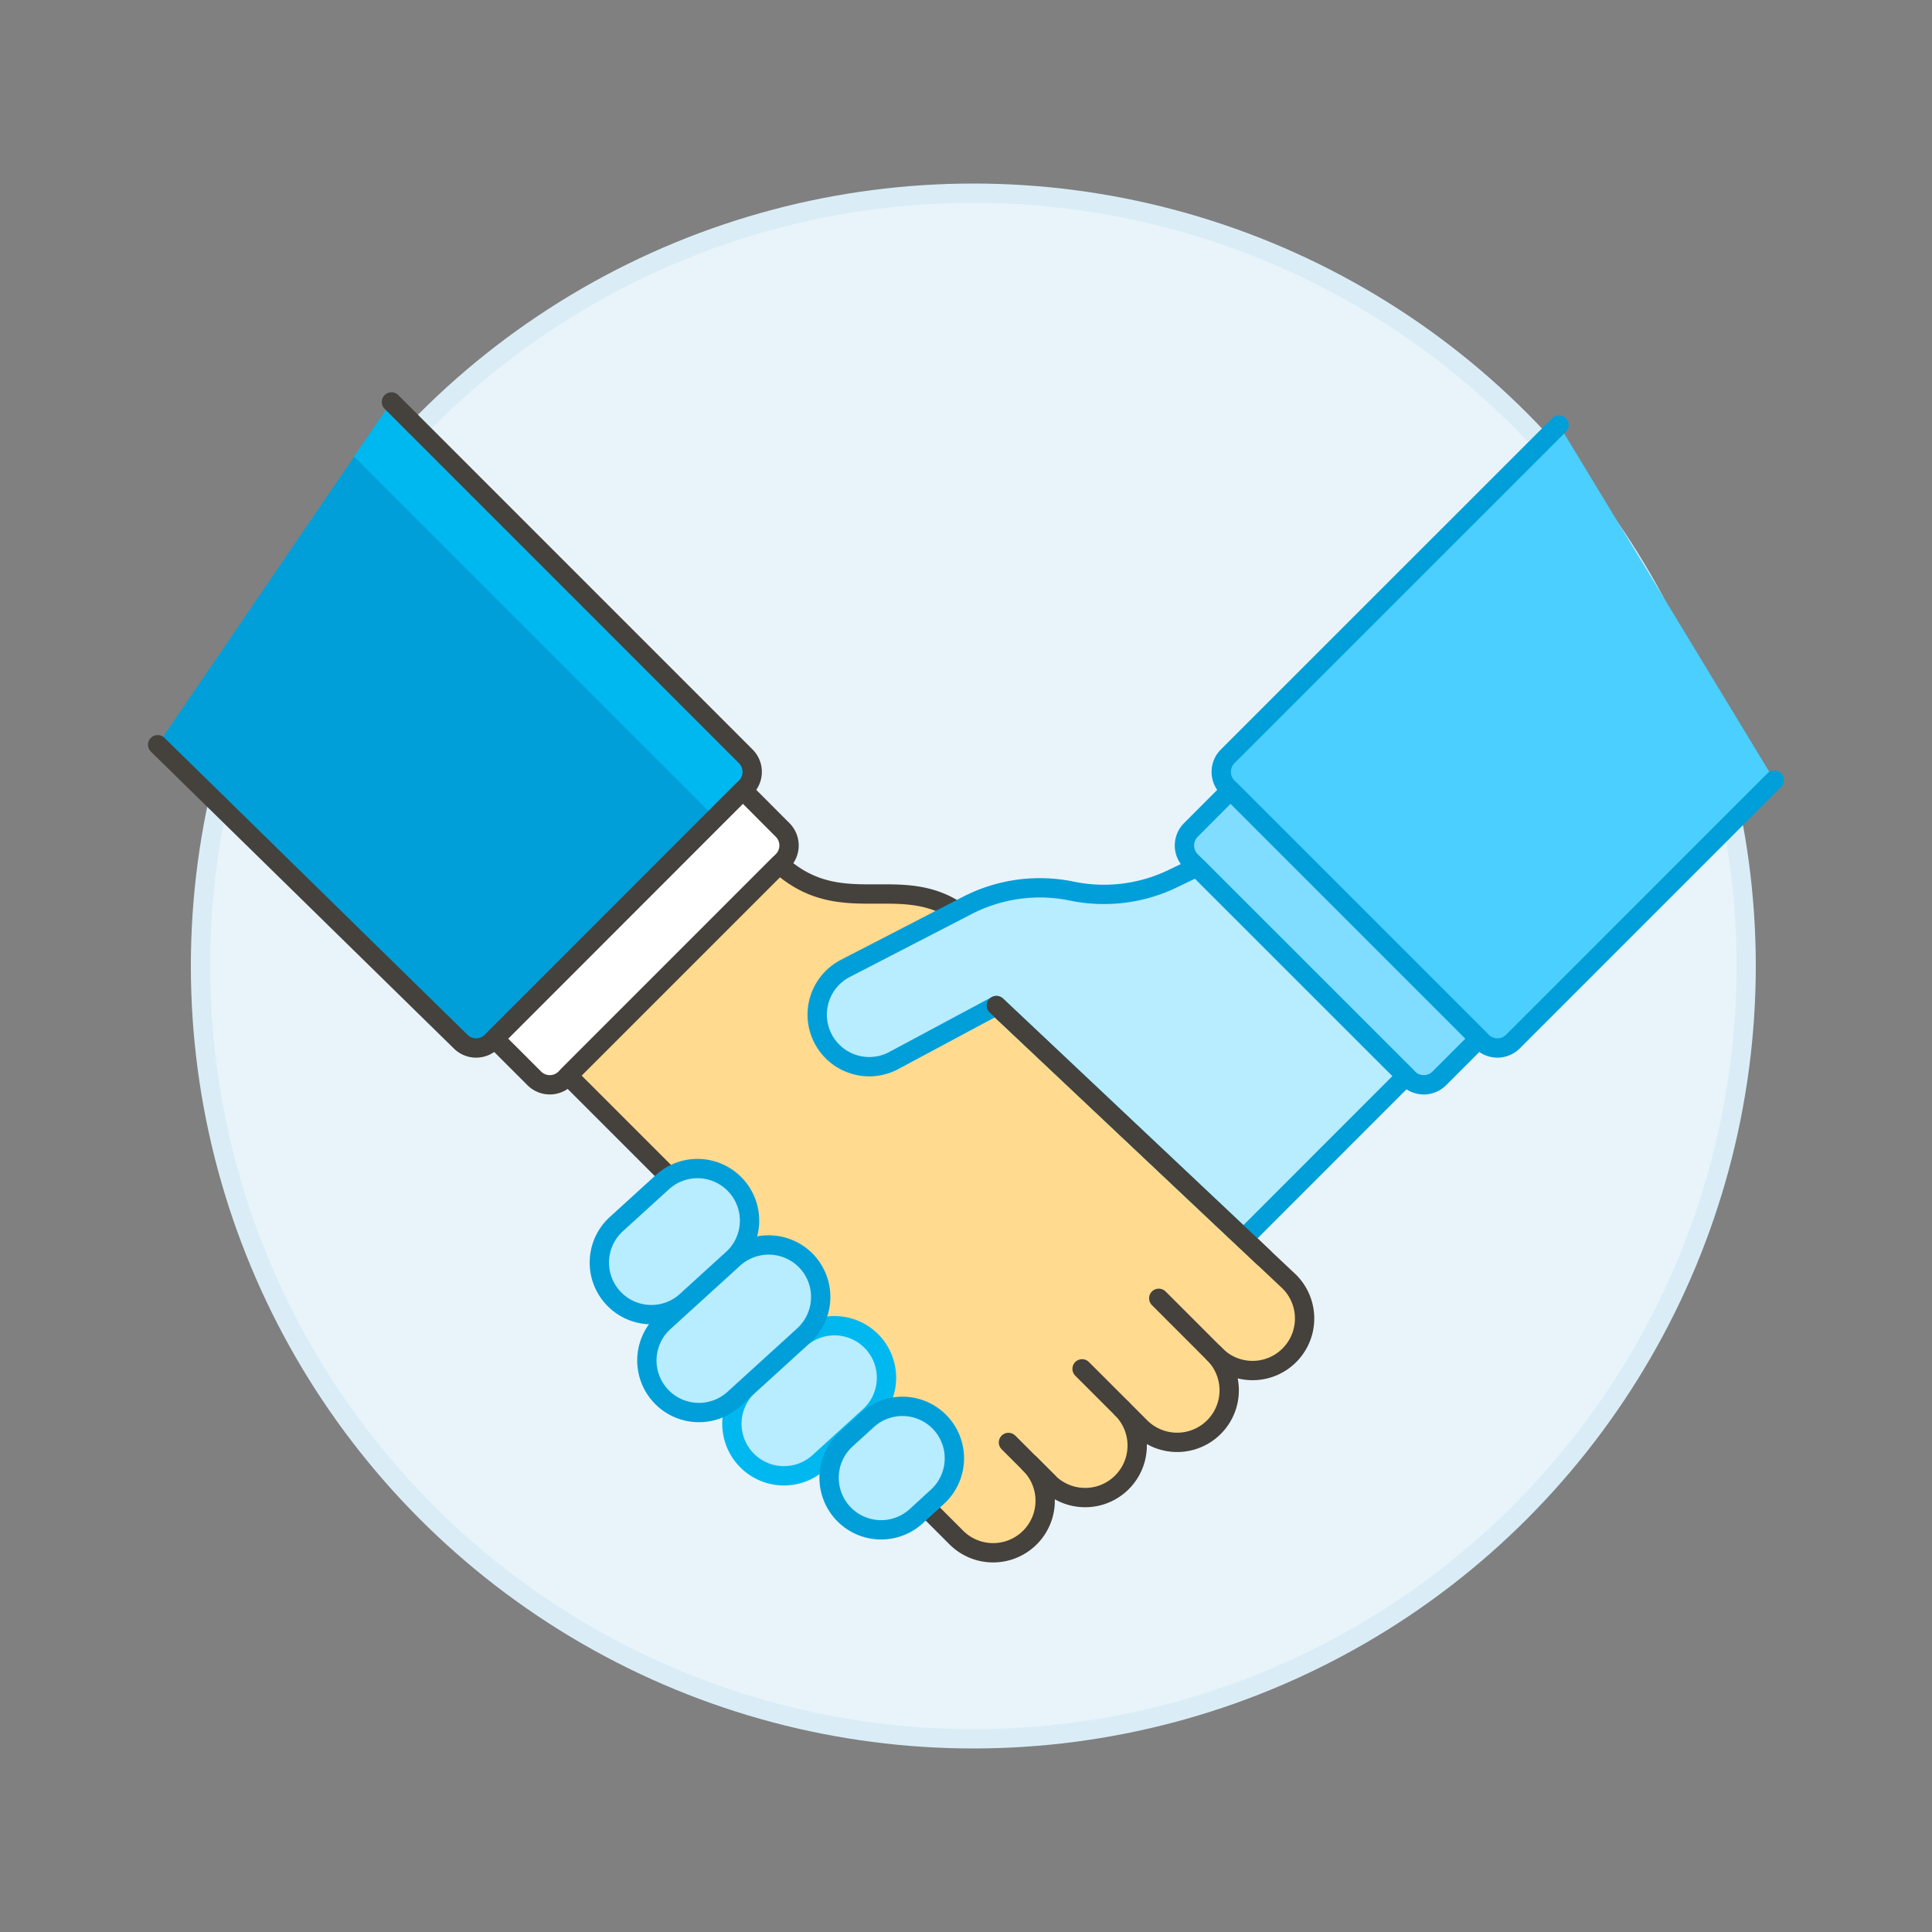
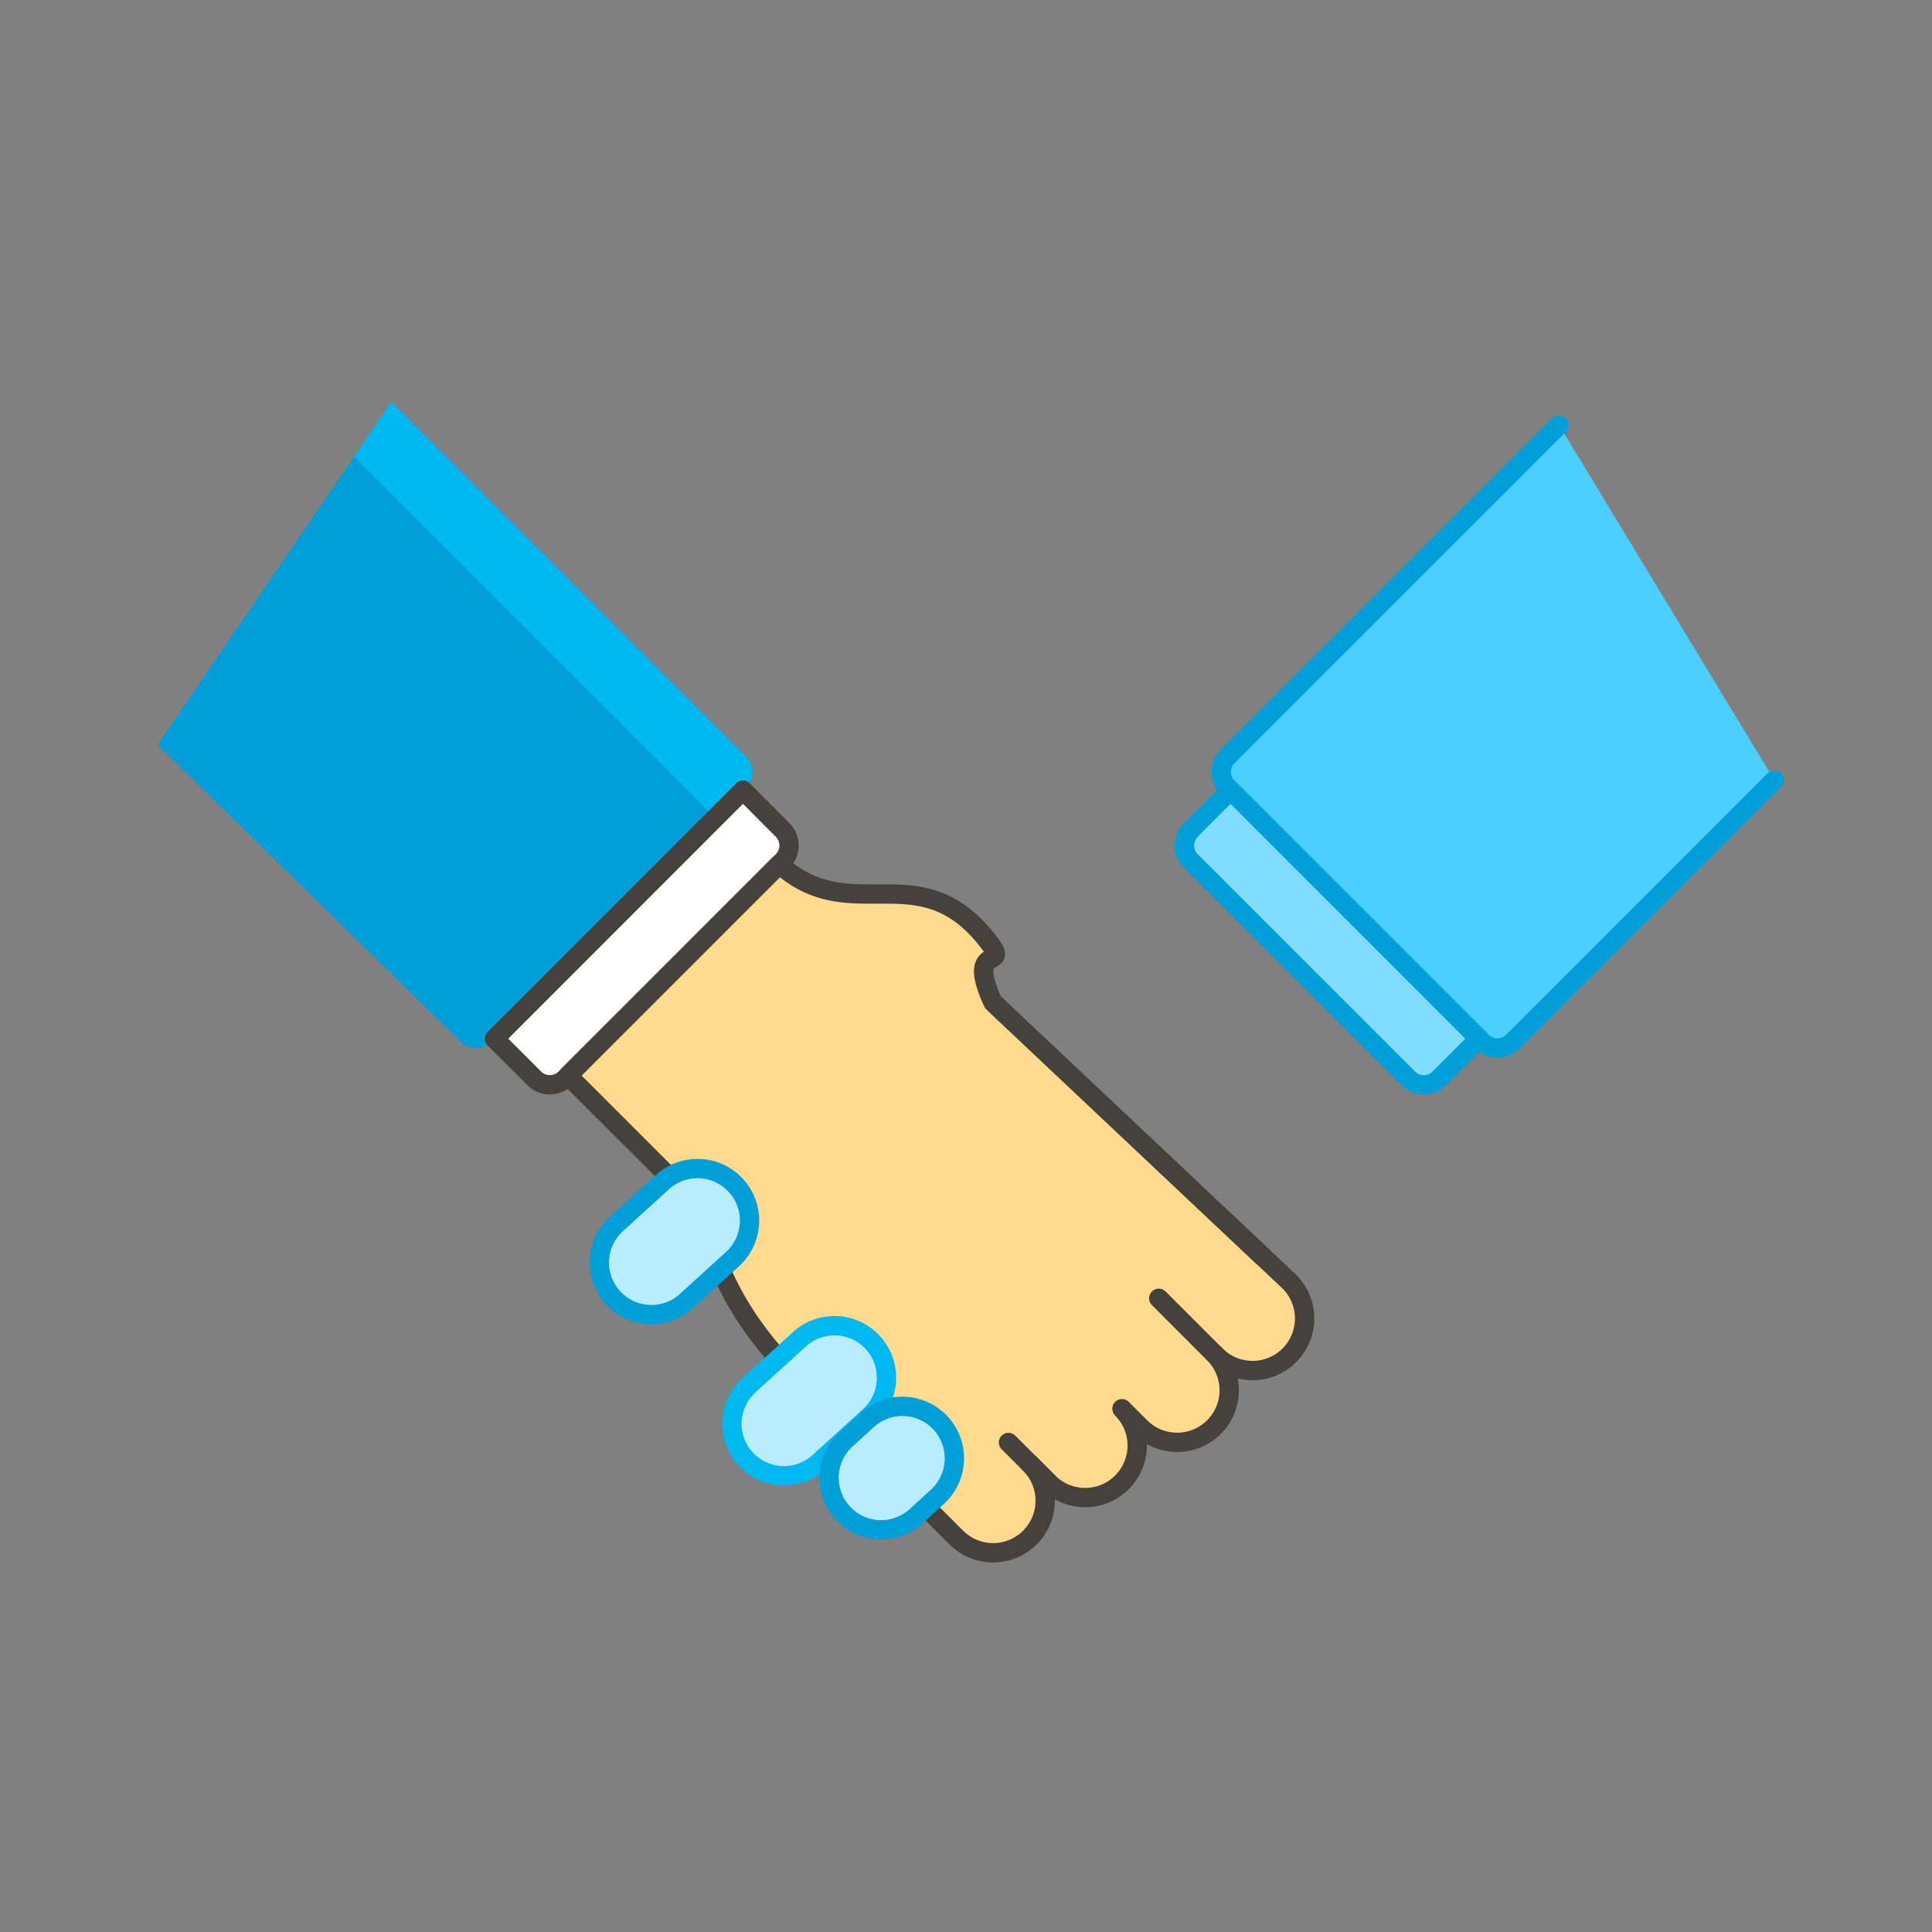
<svg xmlns="http://www.w3.org/2000/svg" viewBox="0 0 100 100">
  <rect x="0" y="0" width="100" height="100" fill="#808080" stroke="none" />
  <g class="nc-icon-wrapper">
    <defs />
-     <circle class="a" cx="50.379" cy="50" r="40" fill="#e8f4fa" stroke="#daedf7" stroke-miterlimit="10" />
    <path class="b" d="M20.261 20.805L38.6 39.147a1.138 1.138 0 0 1 0 1.61L25.449 53.91a1.138 1.138 0 0 1-1.61 0L8.161 38.547" style="" fill="#009fd9" />
    <path class="c" d="M38.6 40.758a1.138 1.138 0 0 0 0-1.612L20.261 20.805l-1.937 2.826 18.7 18.7z" style="" fill="#00b8f0" />
-     <path class="d" d="M20.261 20.805L38.6 39.147a1.138 1.138 0 0 1 0 1.61L25.449 53.91a1.138 1.138 0 0 1-1.61 0L8.161 38.547" fill="none" stroke="#45413c" stroke-linecap="round" stroke-linejoin="round" />
    <path class="e" d="M25.6 53.763l2.053 2.052a1.138 1.138 0 0 0 1.61 0l11.244-11.248a1.138 1.138 0 0 0 0-1.61L38.455 40.9z" stroke="#45413c" stroke-linecap="round" stroke-linejoin="round" fill="#fff" />
    <path class="f" d="M40.345 44.729c3.766 3.418 7.353-.693 10.939 4.177.925 1.256-1.3-.1.112 2.975L66.737 66.34a2.694 2.694 0 0 1-3.81 3.81l-.093-.093a2.694 2.694 0 0 1-3.81 3.81l-.952-.952a2.694 2.694 0 0 1-3.81 3.81l-.953-.953a2.694 2.694 0 0 1-3.81 3.81l-8.252-8.252c-4.907-4.908-3.862-7.672-6.668-10.478L29.4 55.674z" stroke="#45413c" stroke-linecap="round" stroke-linejoin="round" fill="#ffda8f" />
    <path class="g" d="M80.695 22l-17.15 17.147a1.138 1.138 0 0 0 0 1.61L76.7 53.91a1.138 1.138 0 0 0 1.61 0l13.529-13.531" stroke-linecap="round" stroke-linejoin="round" fill="#4acfff" stroke="#009fd9" />
    <path class="h" d="M76.551 53.763L74.5 55.815a1.138 1.138 0 0 1-1.61 0L61.64 44.567a1.138 1.138 0 0 1 0-1.61l2.052-2.057z" stroke-linecap="round" stroke-linejoin="round" stroke="#009fd9" fill="#80ddff" />
-     <path class="i" d="M72.775 55.7L61.951 44.879l-1.425.683a8.2 8.2 0 0 1-5.029.565l-.033-.007a8.184 8.184 0 0 0-5.4.746l-6.333 3.271a2.694 2.694 0 0 0 2.488 4.779l5.356-2.869L64.37 64.11z" stroke-linecap="round" stroke-linejoin="round" stroke="#009fd9" fill="#b8ecff" />
    <path class="i" d="M38.094 61.365a2.694 2.694 0 0 1-.178 3.806l-2.366 2.153a2.694 2.694 0 1 1-3.627-3.984l2.366-2.154a2.694 2.694 0 0 1 3.805.179z" stroke-linecap="round" stroke-linejoin="round" stroke="#009fd9" fill="#b8ecff" />
    <path class="j" d="M45.185 69.5a2.7 2.7 0 0 1-.179 3.806l-2.615 2.38a2.694 2.694 0 1 1-3.627-3.986l2.615-2.38a2.694 2.694 0 0 1 3.806.18z" stroke-linecap="round" stroke-linejoin="round" fill="#b8ecff" stroke="#00b8f0" />
    <path class="i" d="M48.7 73.673a2.694 2.694 0 0 1-.179 3.8L47.4 78.5a2.694 2.694 0 0 1-3.627-3.984l1.121-1.02a2.693 2.693 0 0 1 3.806.177z" stroke-linecap="round" stroke-linejoin="round" stroke="#009fd9" fill="#b8ecff" />
-     <path class="i" d="M41.78 65.318a2.7 2.7 0 0 1-.179 3.806l-3.611 3.287a2.694 2.694 0 0 1-3.627-3.985l3.611-3.287a2.7 2.7 0 0 1 3.806.179z" stroke-linecap="round" stroke-linejoin="round" stroke="#009fd9" fill="#b8ecff" />
-     <path class="k" d="M56.008 70.851l2.064 2.064" stroke="#45413c" stroke-linecap="round" stroke-linejoin="round" fill="#ffcebf" />
    <path class="k" d="M59.977 67.2l3.333 3.334" stroke="#45413c" stroke-linecap="round" stroke-linejoin="round" fill="#ffcebf" />
    <path class="k" d="M52.198 74.661l2.064 2.064" stroke="#45413c" stroke-linecap="round" stroke-linejoin="round" fill="#ffcebf" />
    <path class="d" d="M51.573 52.047L65.389 65.07" fill="none" stroke="#45413c" stroke-linecap="round" stroke-linejoin="round" />
  </g>
</svg>